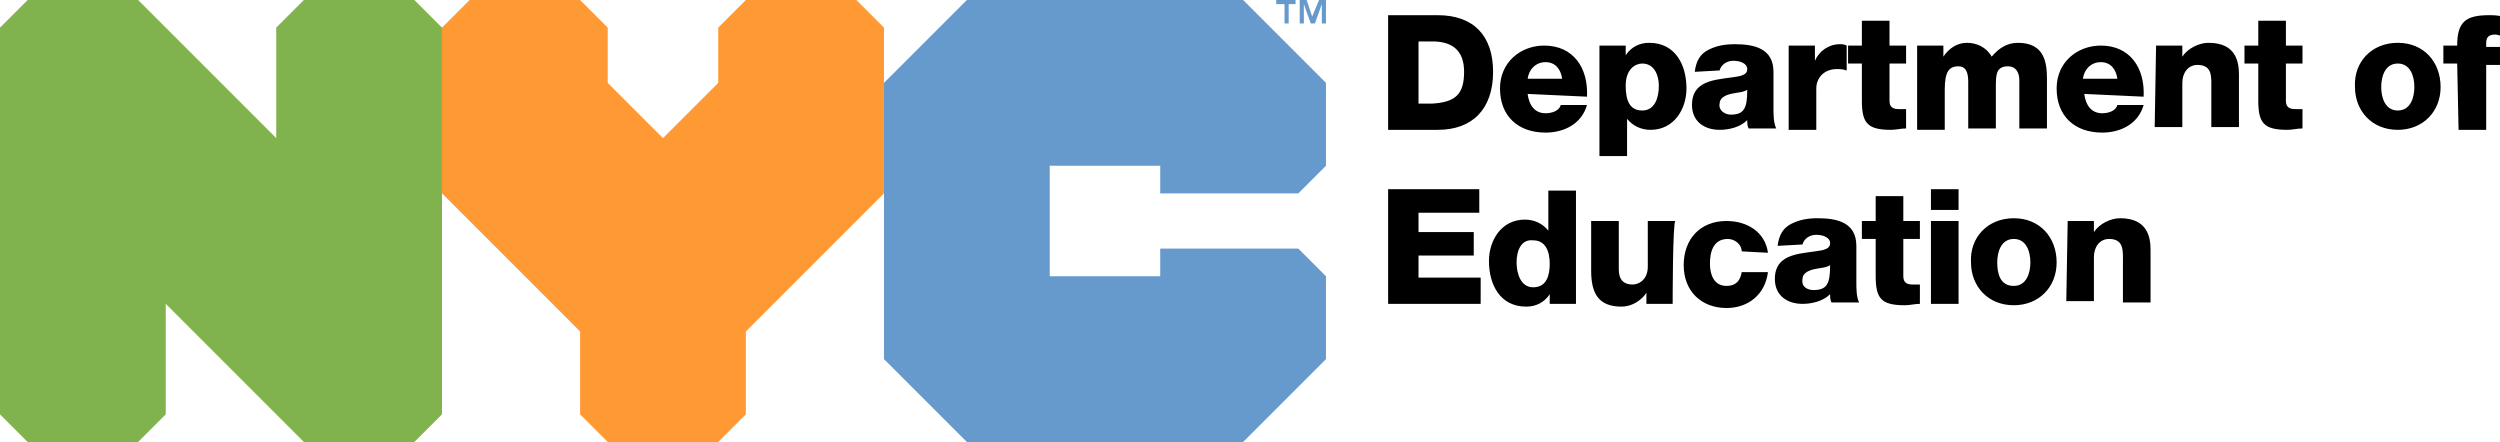
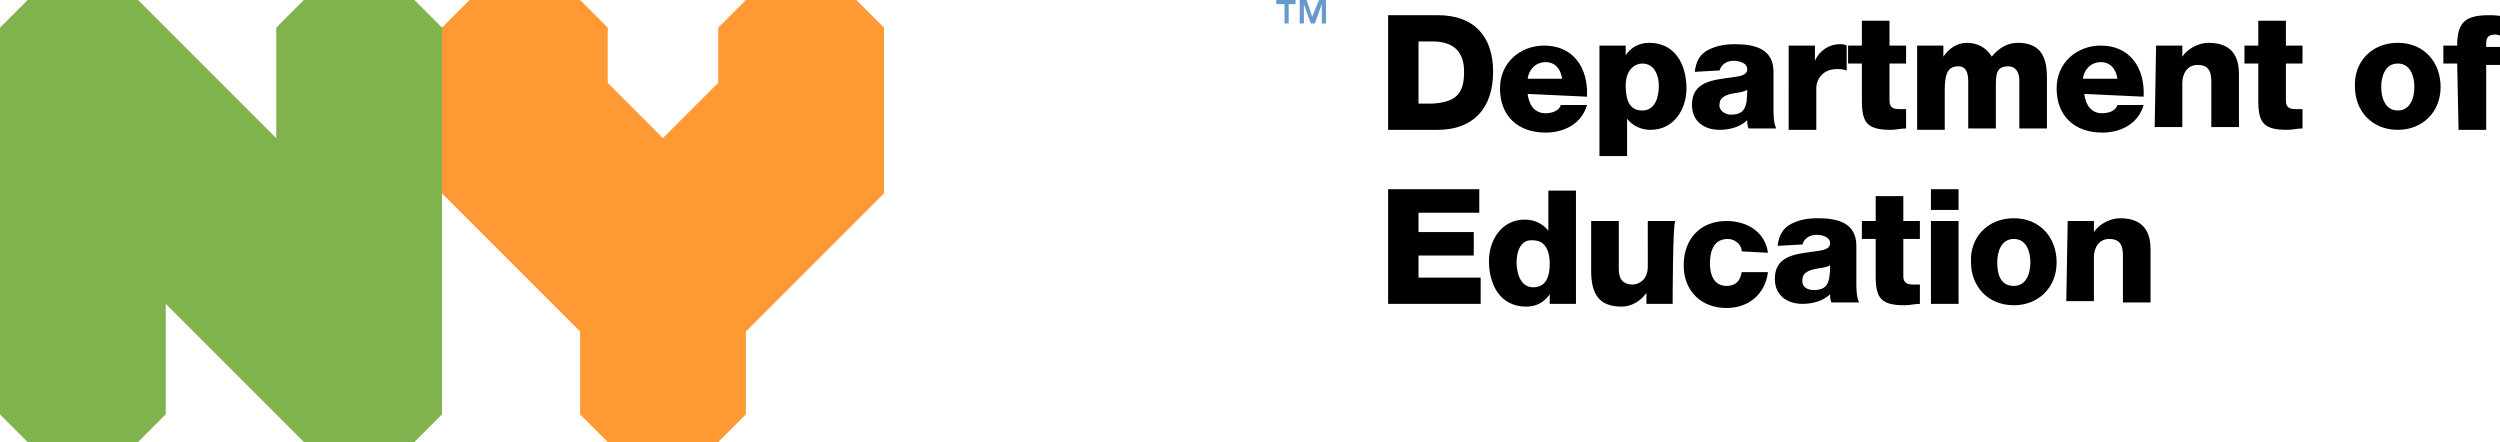
<svg xmlns="http://www.w3.org/2000/svg" version="1.1" id="icon-nyc_doe_logo" x="0px" y="0px" viewBox="0 0 181 32" style="enable-background:new 0 0 181 32;" xml:space="preserve">
  <style type="text/css">
	.st0{fill:#6699CC;}
	.st1{fill:#80B34D;}
	.st2{fill:#FF9933;}
</style>
  <path d="M100.5,1.1h3.6c2.6,0,4,1.5,4,4.1c0,2.7-1.5,4.2-4,4.2h-3.6C100.5,9.3,100.5,1.1,100.5,1.1z M102.7,7.5h1  c1.7-0.1,2.3-0.7,2.3-2.3c0-1.5-0.8-2.2-2.3-2.2h-1V7.5z M110.6,6.8c0.1,0.8,0.5,1.4,1.3,1.4c0.5,0,1-0.2,1.1-0.6h1.9  c-0.4,1.4-1.7,2-3,2c-2,0-3.3-1.2-3.3-3.2c0-1.9,1.5-3.1,3.2-3.1c2.1,0,3.2,1.6,3.1,3.7L110.6,6.8L110.6,6.8z M113.1,5.7  c-0.1-0.7-0.5-1.2-1.2-1.2c-0.7,0-1.2,0.5-1.3,1.2H113.1z M115.8,3.3h1.9V4c0.4-0.6,1-0.9,1.7-0.9c1.9,0,2.7,1.6,2.7,3.3  c0,1.5-0.9,3-2.6,3c-0.7,0-1.3-0.3-1.7-0.8l0,0v2.7h-2L115.8,3.3L115.8,3.3z M117.7,6.2c0,1.1,0.3,1.8,1.2,1.8s1.2-0.9,1.2-1.8  c0-0.7-0.3-1.6-1.2-1.6C118.4,4.6,117.7,5,117.7,6.2z M122.7,5.2c0.1-0.8,0.4-1.3,1-1.6s1.2-0.4,1.9-0.4c1.4,0,2.8,0.3,2.8,2v2.6  c0,0.5,0,1.1,0.2,1.5h-2c-0.1-0.2-0.1-0.4-0.1-0.6c-0.5,0.5-1.3,0.7-2,0.7c-1.1,0-2-0.6-2-1.8c0-2,2.1-1.8,3.5-2.1  c0.3-0.1,0.5-0.2,0.5-0.5c0-0.4-0.5-0.6-1-0.6c-0.5,0-0.9,0.3-1,0.7L122.7,5.2L122.7,5.2z M125.3,8.3c1,0,1.2-0.5,1.2-1.8  c-0.3,0.2-0.8,0.2-1.2,0.3s-0.8,0.3-0.8,0.7C124.4,8,124.9,8.3,125.3,8.3L125.3,8.3z M129.5,3.3h1.9v1.1c0.3-0.7,1-1.2,1.8-1.2  c0.2,0,0.3,0,0.5,0.1v1.8C133.4,5,133.2,5,133,5c-1,0-1.5,0.7-1.5,1.4v3h-2L129.5,3.3L129.5,3.3z M138,4.6h-1.2v2.7  c0,0.5,0.3,0.6,0.7,0.6c0.2,0,0.3,0,0.5,0v1.4c-0.4,0-0.7,0.1-1.1,0.1c-1.7,0-2.1-0.5-2.1-2.1V4.6h-1V3.3h1V1.5h2v1.8h1.2v1.3  L138,4.6z M138.8,3.3h1.9v0.8c0.4-0.6,1-1,1.7-1c0.7,0,1.4,0.3,1.8,1c0.5-0.6,1.1-1,1.9-1c1.9,0,2.1,1.4,2.1,2.6v3.6h-2V5.8  c0-0.6-0.3-1-0.8-1c-0.9,0-0.9,0.6-0.9,1.6v2.9h-2V5.9c0-0.7-0.2-1.1-0.7-1.1c-0.7,0-1,0.4-1,1.7v2.9h-2L138.8,3.3L138.8,3.3z   M150.9,6.8c0.1,0.8,0.5,1.4,1.3,1.4c0.5,0,1-0.2,1.1-0.6h1.9c-0.4,1.4-1.7,2-3,2c-2,0-3.3-1.2-3.3-3.2c0-1.9,1.5-3.1,3.2-3.1  c2.1,0,3.2,1.6,3.1,3.7L150.9,6.8L150.9,6.8z M153.3,5.7c-0.1-0.7-0.5-1.2-1.2-1.2c-0.7,0-1.2,0.5-1.3,1.2H153.3z M156.1,3.3h1.9  v0.8c0.4-0.6,1.2-1,1.9-1c2,0,2.2,1.4,2.2,2.3v3.8h-2V6.4c0-0.8,0.1-1.7-1-1.7c-0.7,0-1.1,0.6-1.1,1.3v3.2h-2L156.1,3.3L156.1,3.3z   M166.7,4.6h-1.2v2.7c0,0.5,0.3,0.6,0.7,0.6c0.2,0,0.3,0,0.5,0v1.4c-0.4,0-0.7,0.1-1.1,0.1c-1.7,0-2.1-0.5-2.1-2.1V4.6h-1V3.3h1V1.5  h2v1.8h1.2L166.7,4.6L166.7,4.6z M173.6,3.1c1.9,0,3.1,1.4,3.1,3.2s-1.3,3.1-3.1,3.1c-1.9,0-3.1-1.4-3.1-3.1  C170.4,4.5,171.7,3.1,173.6,3.1z M173.6,8c0.9,0,1.2-0.9,1.2-1.7s-0.3-1.7-1.2-1.7c-0.9,0-1.2,0.9-1.2,1.7S172.7,8,173.6,8z   M177.9,4.6h-1V3.3h1c0-1.7,0.6-2.2,2.3-2.2c0.3,0,0.6,0,1,0.1v1.4c-0.2,0-0.4-0.1-0.5-0.1c-0.4,0-0.7,0.1-0.7,0.6v0.3h1.2v1.3h-1.2  v4.7h-2L177.9,4.6L177.9,4.6z M100.5,13.7h6.6v1.7h-4.4v1.4h4v1.7h-4v1.6h4.5V22h-6.7V13.7L100.5,13.7z M114.1,22h-1.9v-0.7  c-0.4,0.6-1,0.9-1.7,0.9c-1.9,0-2.7-1.6-2.7-3.3c0-1.5,0.9-3,2.6-3c0.7,0,1.3,0.3,1.7,0.8l0,0v-2.9h2L114.1,22L114.1,22z M109.8,19  c0,0.8,0.3,1.8,1.2,1.8c1,0,1.2-0.9,1.2-1.7c0-0.9-0.3-1.7-1.2-1.7C110.1,17.3,109.8,18.2,109.8,19L109.8,19z M121.1,22h-1.9v-0.8  c-0.4,0.6-1.1,1-1.8,1c-1.7,0-2.2-1-2.2-2.6V16h2v3.5c0,0.8,0.4,1.1,1,1.1c0.4,0,1.1-0.3,1.1-1.3V16h2C121.1,16,121.1,22,121.1,22z   M126.1,18.2c0-0.5-0.5-0.9-1-0.9c-1.1,0-1.3,1-1.3,1.8s0.3,1.6,1.2,1.6c0.7,0,1-0.4,1.1-1h1.9c-0.2,1.6-1.4,2.6-3,2.6  c-1.8,0-3.1-1.2-3.1-3.1c0-1.9,1.2-3.2,3.1-3.2c1.5,0,2.8,0.8,3,2.3L126.1,18.2L126.1,18.2z M128.7,17.8c0.1-0.8,0.4-1.3,1-1.6  s1.2-0.4,1.9-0.4c1.4,0,2.8,0.3,2.8,2v2.6c0,0.5,0,1.1,0.2,1.5h-2c-0.1-0.2-0.1-0.4-0.1-0.6c-0.5,0.5-1.3,0.7-2,0.7  c-1.1,0-2-0.6-2-1.8c0-2,2.1-1.8,3.5-2.1c0.3-0.1,0.5-0.2,0.5-0.5c0-0.4-0.5-0.6-1-0.6c-0.5,0-0.9,0.3-1,0.7L128.7,17.8L128.7,17.8z   M131.3,21c1,0,1.2-0.5,1.2-1.8c-0.3,0.2-0.8,0.2-1.2,0.3s-0.8,0.3-0.8,0.7C130.4,20.8,130.9,21,131.3,21L131.3,21z M139,17.3h-1.2  V20c0,0.5,0.3,0.6,0.7,0.6c0.2,0,0.3,0,0.5,0V22c-0.4,0-0.7,0.1-1.1,0.1c-1.7,0-2.1-0.5-2.1-2.1v-2.7h-1V16h1v-1.8h2V16h1.2  L139,17.3L139,17.3z M141.8,15.2h-2v-1.5h2V15.2z M139.8,16h2v6h-2V16z M145.8,15.8c1.9,0,3.1,1.4,3.1,3.2s-1.3,3.1-3.1,3.1  c-1.9,0-3.1-1.4-3.1-3.1C142.6,17.2,143.9,15.8,145.8,15.8z M145.8,20.7c0.9,0,1.2-0.9,1.2-1.7s-0.3-1.7-1.2-1.7  c-0.9,0-1.2,0.9-1.2,1.7C144.6,19.8,144.8,20.7,145.8,20.7z M149.7,16h1.9v0.8c0.4-0.6,1.2-1,1.9-1c2,0,2.2,1.4,2.2,2.3v3.8h-2v-2.9  c0-0.8,0.1-1.7-1-1.7c-0.7,0-1.1,0.6-1.1,1.3v3.2h-2L149.7,16L149.7,16z" />
-   <path class="st0" d="M90,0H70l-6,6v20l6,6h20l6-6v-6l-2-2H84v2h-8v-8h8v2h10l2-2V6L90,0z" />
  <path class="st1" d="M30,0h-8l-2,2v8L10,0H2L0,2v28l2,2h8l2-2v-8l10,10h8l2-2V2L30,0z" />
  <path class="st2" d="M44,32h8l2-2v-6l10-10V2l-2-2h-8l-2,2v4l-4,4l-4-4V2l-2-2h-8l-2,2v12l10,10v6L44,32z" />
  <path class="st0" d="M92.4,0.3V0h1.4v0.3h-0.5v1.4H93V0.3L92.4,0.3L92.4,0.3z M94.6,0L95,1.2L95.5,0h0.5v1.7h-0.3V0.3l-0.5,1.4h-0.3  l-0.5-1.4v1.4h-0.3V0H94.6L94.6,0z" />
</svg>